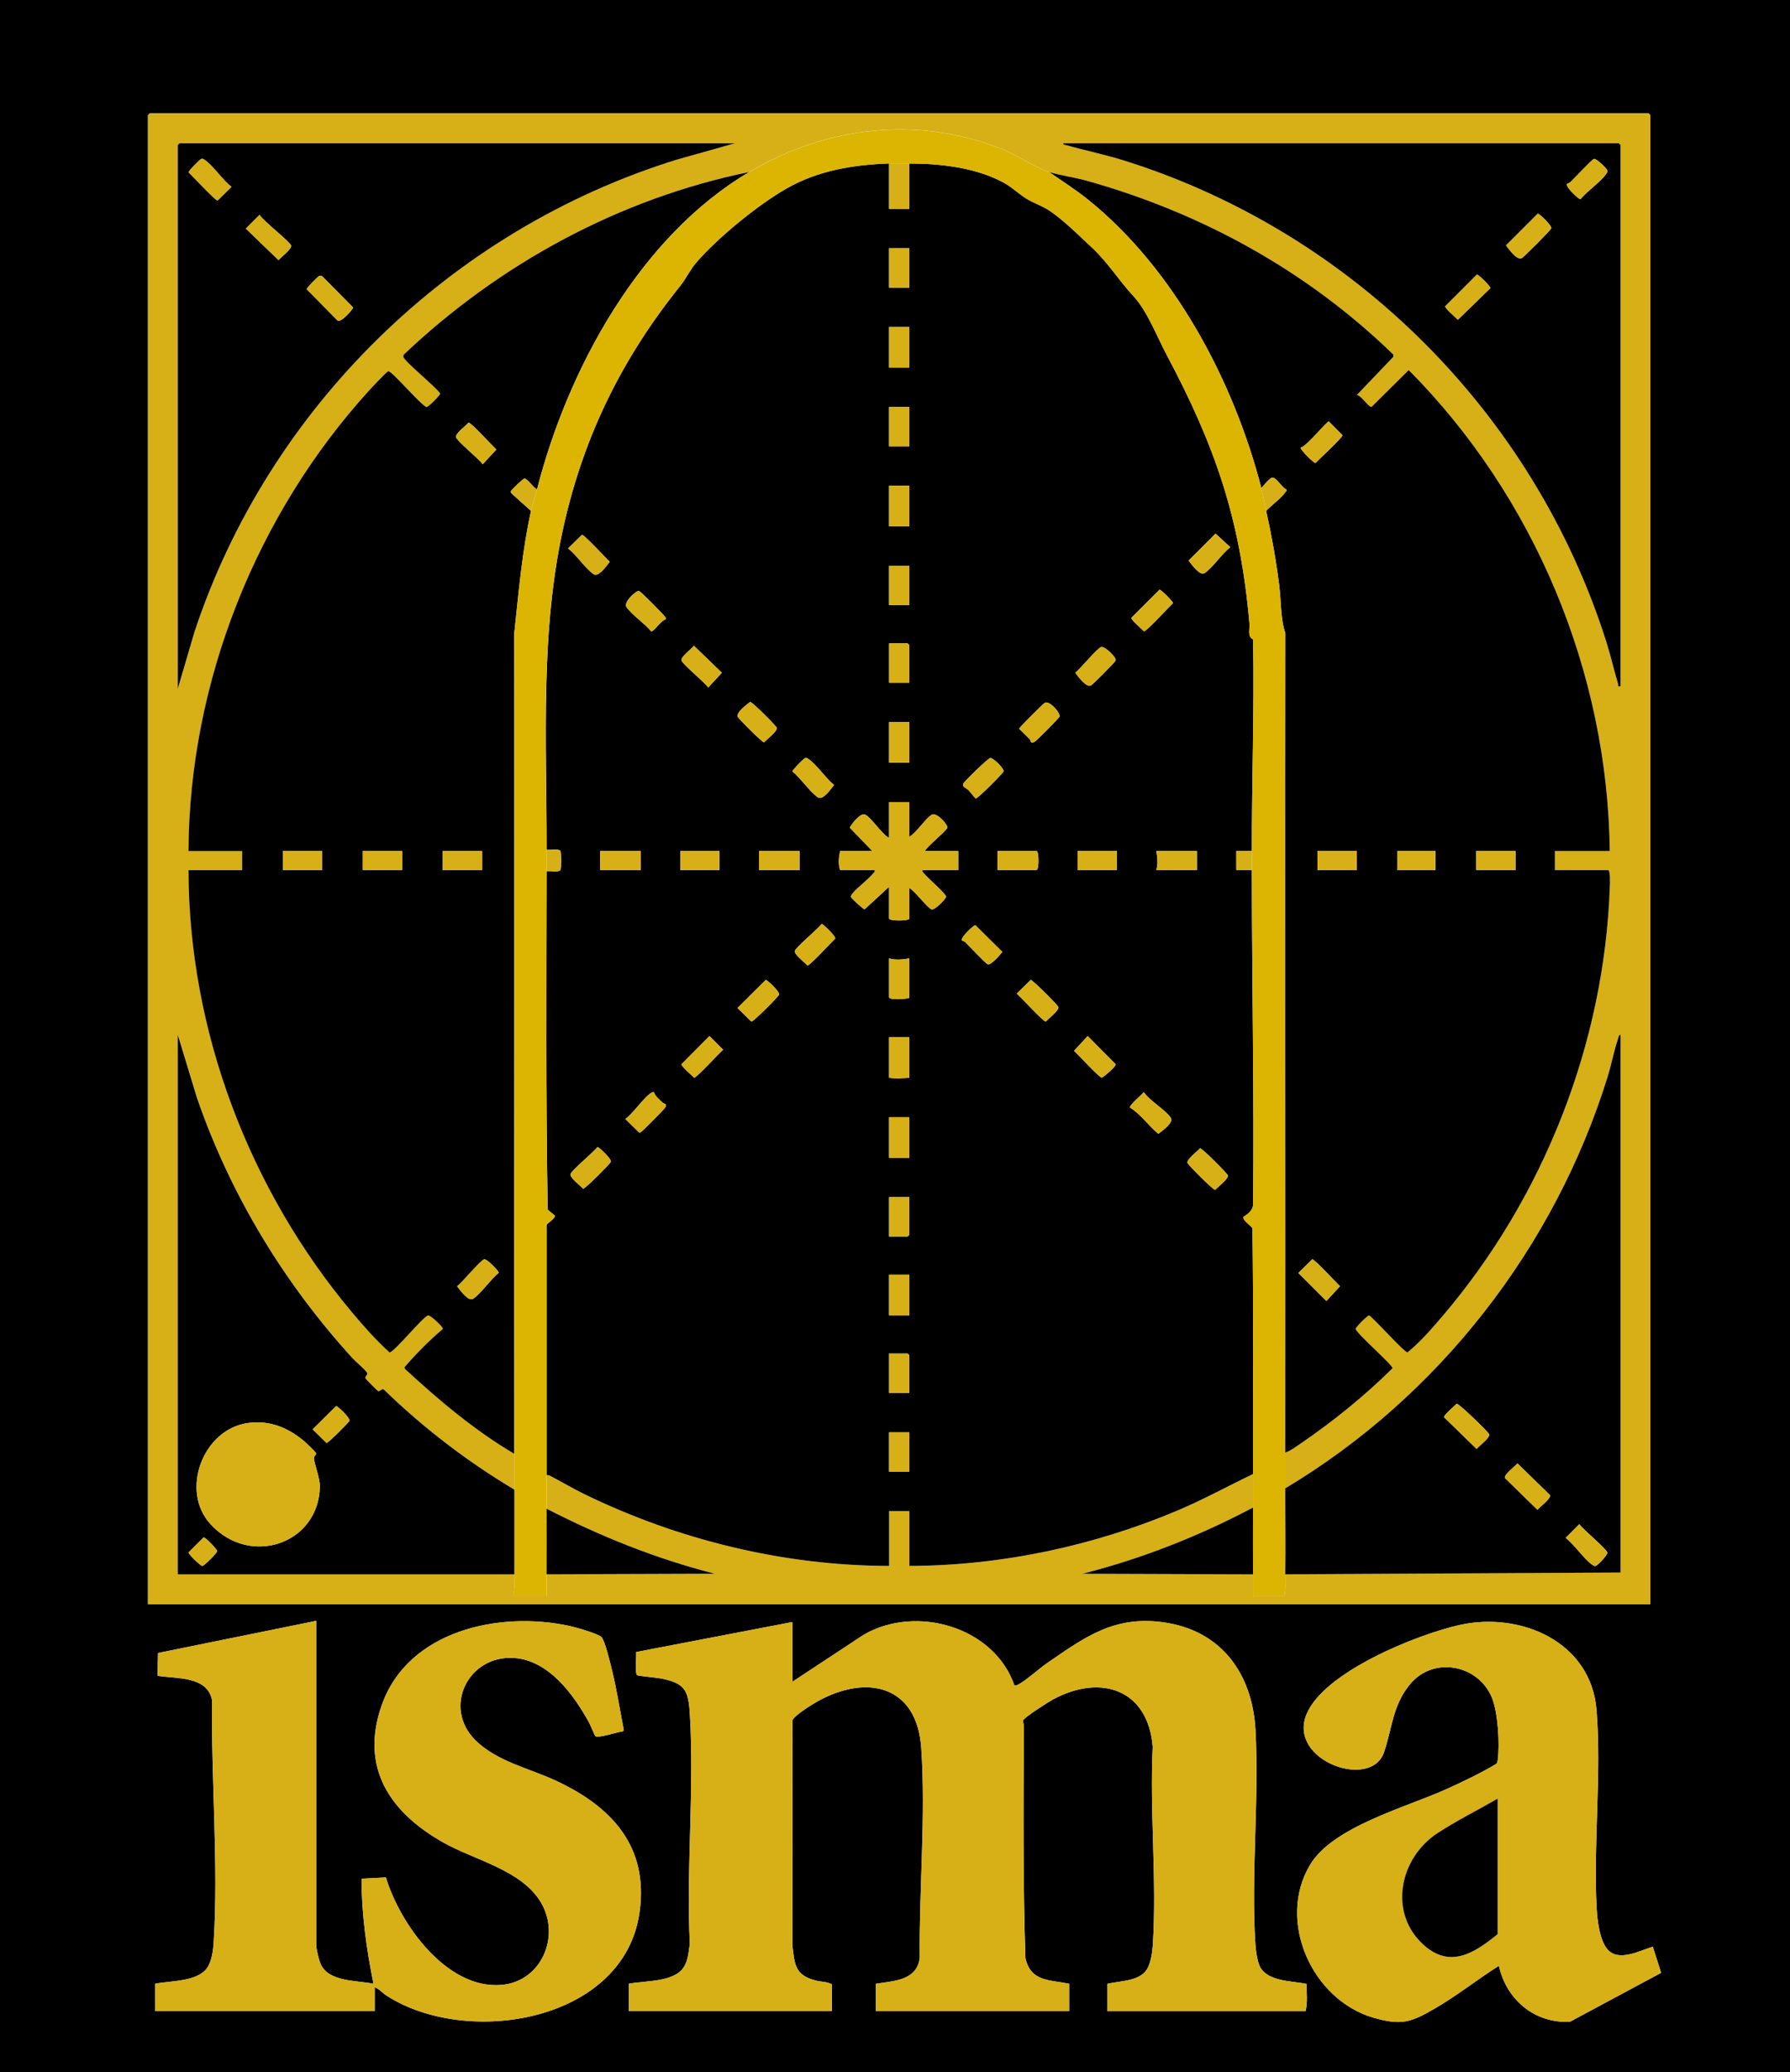
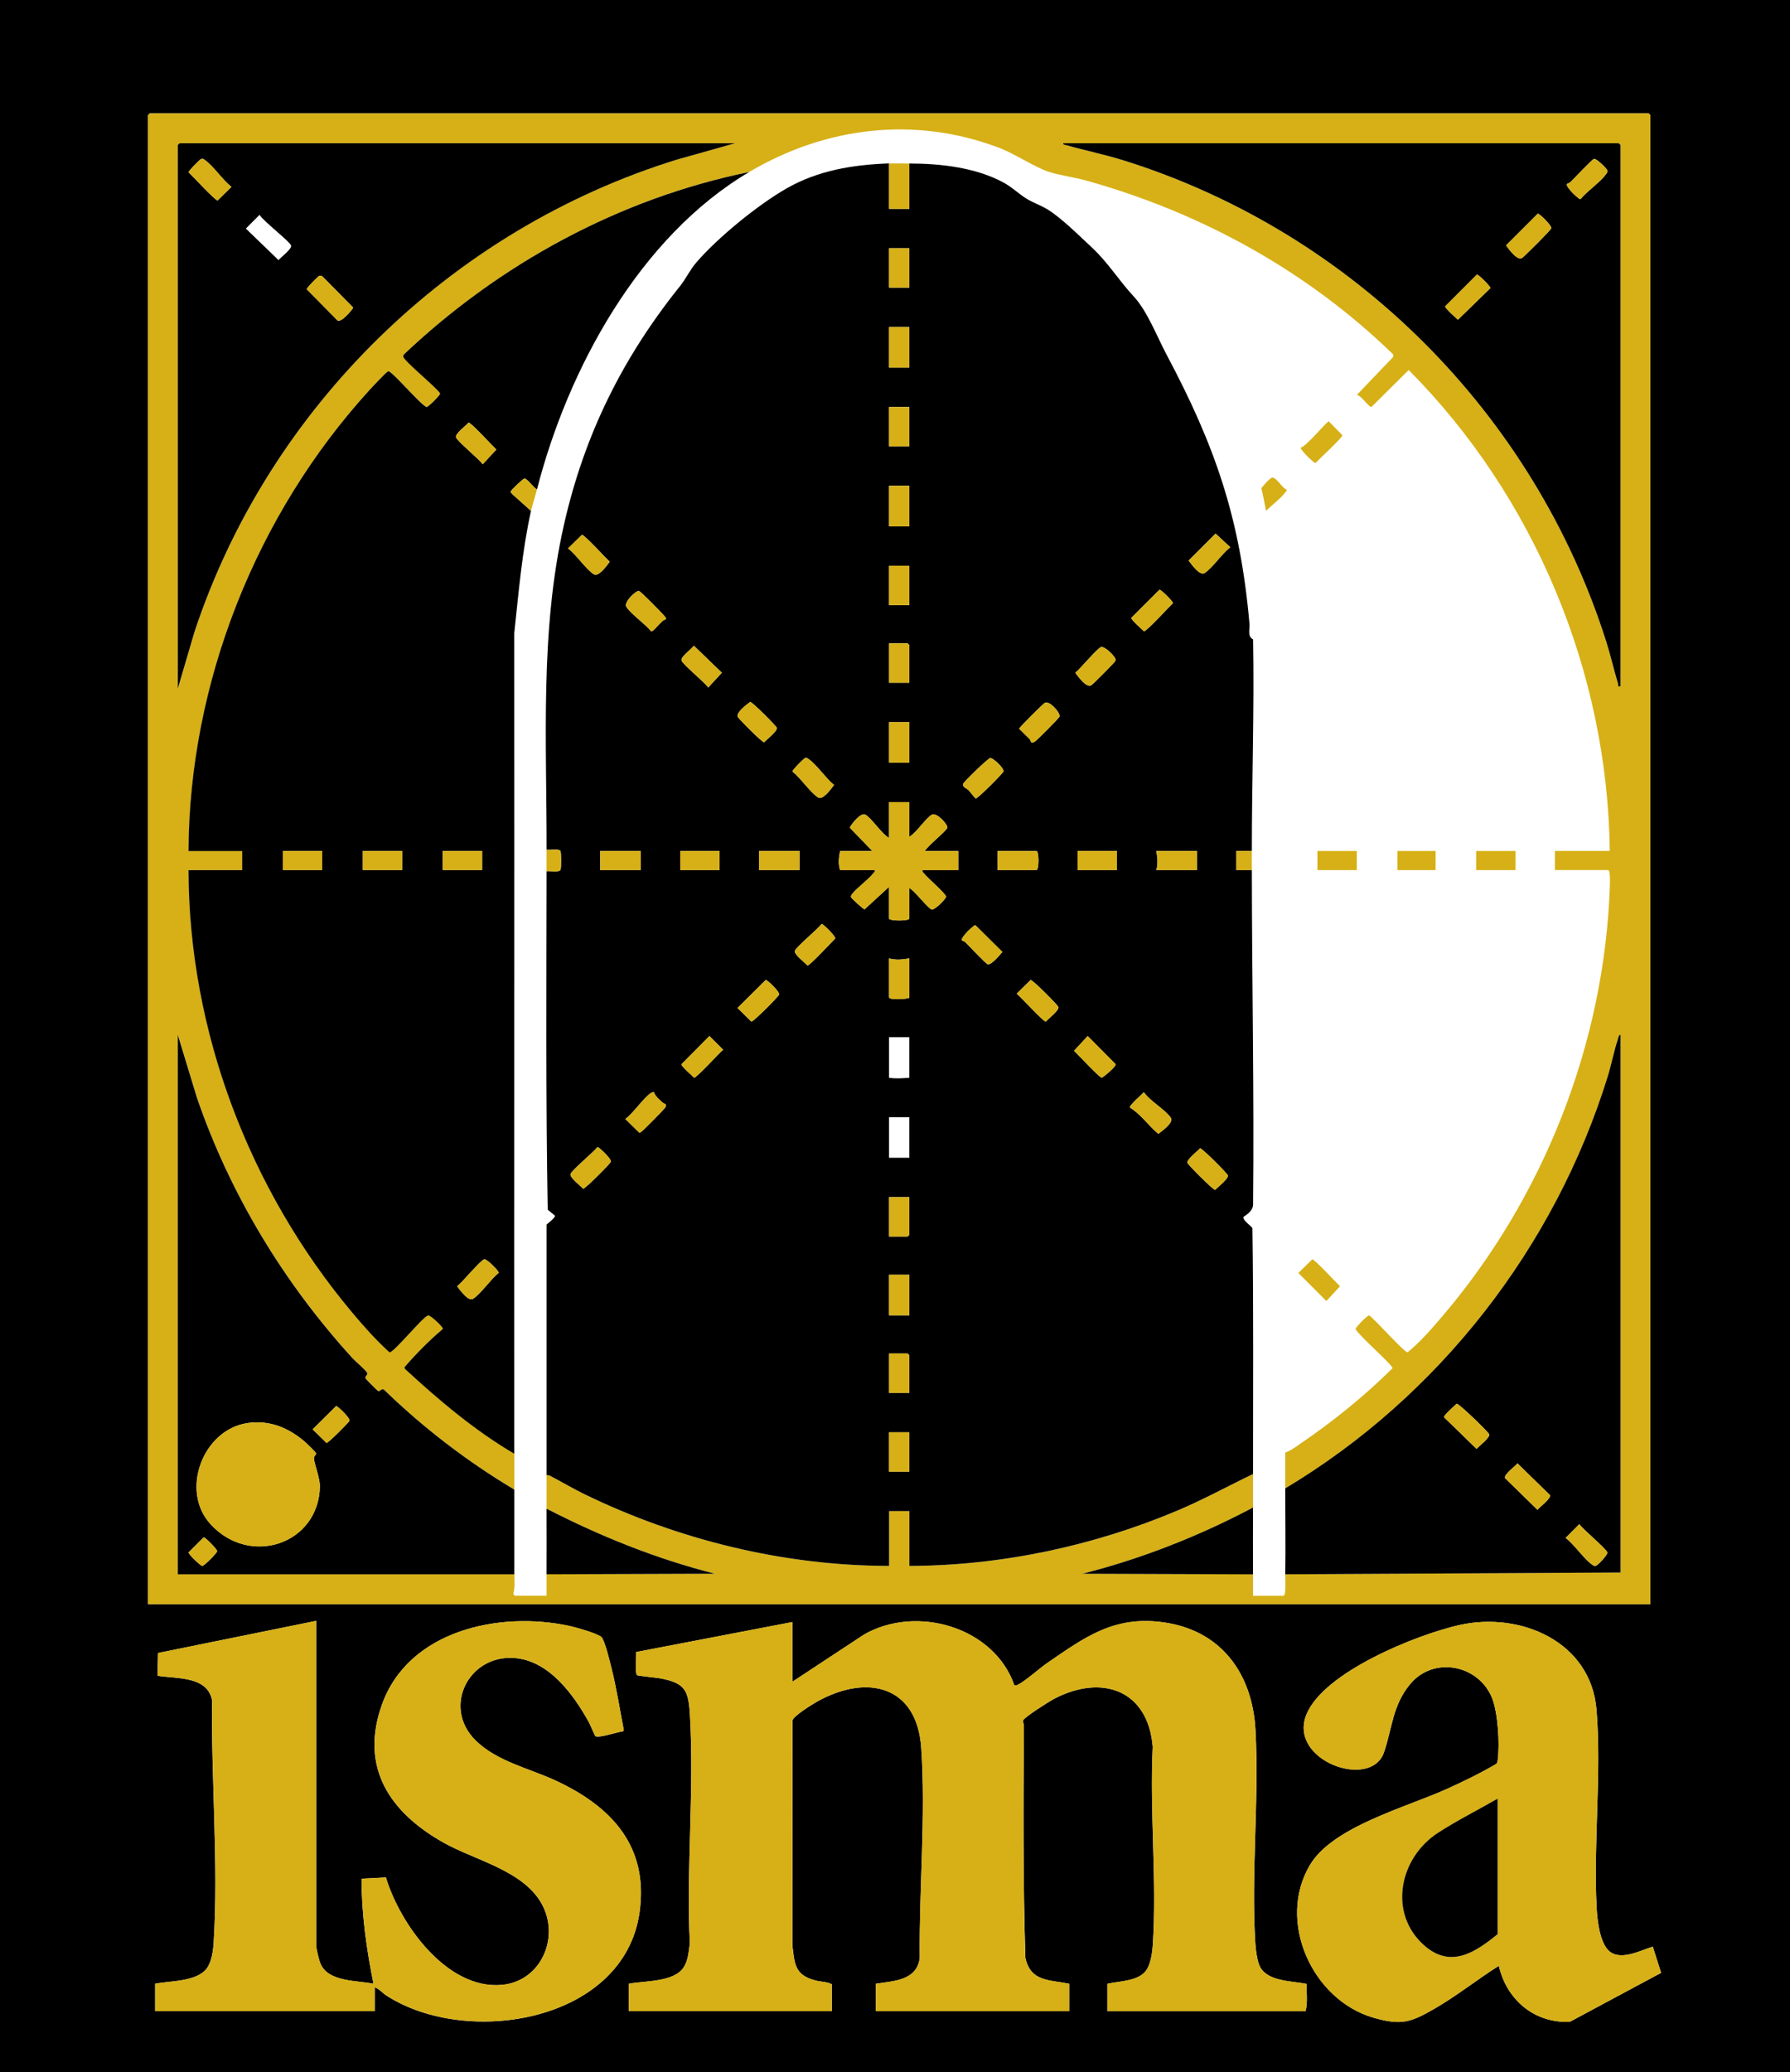
<svg xmlns="http://www.w3.org/2000/svg" width="388" height="449" viewBox="0 0 388 449" fill="none">
  <g clip-path="url(#clip0_184_351)">
    <path d="M388 0V449H0V0H388ZM357.734 347.612V24.96C357.734 24.96 357.374 24.576 357.349 24.576H32.467C32.467 24.576 32.082 24.935 32.082 24.96V347.612H357.742H357.734ZM68.547 351.233L34.257 358.201L34.14 363.136C38.264 363.814 44.998 363.136 45.977 368.498C45.742 385.554 47.382 403.981 46.311 420.953C46.203 422.693 45.885 425.052 44.864 426.482C42.731 429.468 36.9 429.218 33.629 429.862V435.809H81.221V430.64C82.166 430.941 82.885 431.852 83.73 432.404C101.214 443.747 135.237 438.159 138.616 414.445C140.657 400.108 132.568 391.484 120.455 385.855C114.708 383.187 107.714 381.723 103.063 377.122C95.852 369.979 101.49 358.653 111.353 359.272C118.941 359.749 124.32 367.177 127.657 373.224C127.934 373.726 128.929 376.127 129.063 376.219C129.749 376.696 133.957 375.282 135.036 375.165L135.211 374.922C134.35 370.481 133.664 365.98 132.568 361.581C132.25 360.309 131.096 355.433 130.351 354.738C129.523 353.969 124.746 352.622 123.433 352.338C108.241 349.05 88.499 353.283 82.76 369.46C77.941 383.053 84.558 392.773 96.136 399.289C102.912 403.103 113.143 405.236 117.276 412.296C121.526 419.548 117.41 429.343 108.76 430.121C96.856 431.183 86.692 416.946 83.647 406.834L78.368 407.11C78.368 414.763 79.447 422.392 80.953 429.87C77.398 429.125 71.299 429.527 69.526 425.654C69.132 424.809 68.538 422.325 68.538 421.463V351.242L68.547 351.233ZM171.752 364.425V351.493L137.905 357.992C137.964 358.845 137.596 362.668 138.114 363.019C138.332 363.17 142.506 363.555 143.351 363.73C148.345 364.751 149.207 366.156 149.525 371.267C150.537 387.536 148.73 404.834 149.525 421.204C149.24 423.036 149.19 424.918 148.078 426.482C145.886 429.552 139.695 429.218 136.324 429.862V435.809H180.302V429.987C179.348 429.418 177.942 429.477 176.738 429.159C172.271 427.98 172.229 425.621 171.752 421.472L171.769 372.839C171.953 371.852 176.135 369.276 177.19 368.691C187.948 362.71 198.764 365.219 199.693 378.787C200.697 393.425 199.208 409.519 199.366 424.24C198.789 429.192 193.753 429.259 189.863 429.87V435.817H231.766V429.87C227.424 428.983 223.384 429.477 222.263 424.24C221.744 407.678 221.819 390.991 221.945 374.379C221.945 373.852 221.811 373.375 221.736 372.873C221.861 372.195 227.433 368.691 228.395 368.18C238.776 362.693 248.865 366.156 249.869 378.536C249.191 392.597 250.781 407.519 249.886 421.48C249.785 423.069 249.442 425.328 248.639 426.7C247.05 429.376 242.733 429.251 240.048 429.878V435.826H282.988C283.482 433.918 283.189 431.869 283.222 429.903C280.152 429.251 275.007 429.452 273.2 426.348C272.539 425.211 272.205 422.576 272.113 421.221C271.151 406.148 272.958 390.037 272.138 374.897C271.469 362.618 264.668 353.224 252.052 351.535C241.453 350.113 235.221 354.73 227.04 360.343C225.266 361.564 222.305 364.249 220.648 365.077C220.381 365.211 220.18 365.253 219.879 365.211C215.47 352.513 198.605 347.695 187.278 354.211L171.76 364.433L171.752 364.425ZM358.252 421.84C355.433 422.701 350.874 425.194 348.465 422.45C346.716 420.451 346.223 416.035 346.089 413.45C345.353 399.498 347.185 384.324 346.064 370.539C344.859 355.709 329.542 349.184 316.35 352.137C307.131 354.203 286.995 362.275 283.197 371.493C279.081 381.489 297.159 387.946 299.987 379.74C301.777 374.546 301.819 369.577 305.642 364.96C310.711 358.837 320.424 360.694 323.385 367.862C324.715 371.075 325.108 377.95 324.648 381.371C324.598 381.731 324.598 382.041 324.255 382.275C320.775 384.324 317.111 386.089 313.43 387.745C304.73 391.668 288.927 395.842 283.983 404.082C276.664 416.277 284.435 433.4 297.736 437.231C303.768 438.971 305.851 438.226 311.004 435.24C315.814 432.463 320.198 428.941 324.891 425.98C326.564 433.325 332.57 438.444 340.275 438.118L360.059 427.503L358.261 421.84H358.252Z" fill="black" />
    <path d="M357.734 347.612H32.073V24.96C32.073 24.96 32.433 24.575 32.458 24.575H357.34C357.34 24.575 357.725 24.935 357.725 24.96V347.612H357.734ZM162.441 37.248C134.316 42.978 108.275 57.164 87.545 76.813L87.411 77.198C87.411 78.109 94.58 83.856 95.425 85.253C95.484 85.588 92.874 88.197 92.472 88.197C91.05 87.578 85.035 80.418 84.199 80.418C83.897 80.418 80.568 83.998 80.058 84.559C55.58 111.418 41.033 147.879 40.874 184.4H52.51V188.54H40.874C40.941 223.438 54.041 257.791 76.318 284.358C78.811 287.336 81.622 290.497 84.458 293.04C85.42 293.04 91.661 285.336 92.79 285.044C93.292 284.91 95.534 287.093 95.852 287.595C96.044 287.896 96.111 287.879 95.81 288.13C92.907 290.598 90.138 293.417 87.687 296.261L87.821 296.645C95.166 303.412 102.87 309.937 111.495 315.014C111.495 317.599 111.495 320.192 111.495 322.777C101.306 316.704 91.811 309.418 83.295 301.171C82.827 300.727 82.316 301.589 82.007 301.455C81.831 301.38 79.355 298.887 79.271 298.72C78.995 298.176 79.84 297.984 79.573 297.432C79.305 296.88 77.08 295.023 76.444 294.328C61.553 277.992 49.883 258.787 42.689 237.817L38.556 224.232V341.137H111.504C111.504 342.484 111.654 343.898 111.294 345.211C111.194 345.42 111.545 345.796 111.629 345.796H118.48C118.48 344.249 118.472 342.693 118.48 341.137L154.954 341.012C142.264 337.783 130.092 332.89 118.48 326.917C118.48 324.508 118.48 322.082 118.48 319.673C119.016 319.607 119.334 319.857 119.752 320.083C122.061 321.305 124.311 322.635 126.662 323.78C147.065 333.709 169.92 339.305 192.716 339.339V327.444H197.116V339.339C216.993 339.289 237.061 335.023 255.306 327.302C260.878 324.943 266.165 322.032 271.611 319.422C271.611 321.832 271.611 324.257 271.611 326.666C259.899 332.865 247.493 337.758 234.619 341.02L271.611 341.146C271.619 342.693 271.611 344.249 271.611 345.805H278.203C278.822 345.805 278.579 341.857 278.588 341.146L351.275 340.761V224.241C350.799 224.316 350.84 224.768 350.723 225.111C349.862 227.628 349.31 230.606 348.498 233.233C337.012 270.322 311.874 302.609 278.588 322.526C278.588 319.941 278.588 317.348 278.588 314.763C279.809 314.345 280.88 313.517 281.925 312.798C288.986 307.996 295.787 302.492 301.844 296.487C301.952 295.859 294.415 289.301 293.838 287.988C293.838 287.586 296.448 284.977 296.783 285.035C298.029 285.897 304.37 293.049 305.098 293.04C307.825 290.84 310.293 287.98 312.602 285.278C334.586 259.54 347.795 226.073 348.95 192.045C348.967 191.451 349.109 188.54 348.548 188.54H337.037V184.4H348.933C348.481 145.562 332.562 107.587 305.349 80.176L297.293 88.172C296.665 88.281 295.001 85.579 294.097 85.596L302.003 77.323V76.813C283.373 58.72 260.451 46.106 235.438 39.122C232.862 38.402 229.8 38.026 227.366 37.24C224.195 36.211 220.138 33.392 216.641 32.062C198.379 25.094 179.097 27.428 162.441 37.24V37.248ZM159.338 31.033H38.933C38.933 31.033 38.548 31.393 38.548 31.418V149.226L42.162 136.93C58.266 88.306 97.818 49.695 146.731 34.58L159.346 31.025L159.338 31.033ZM351.267 148.716V31.426C351.267 31.426 350.907 31.041 350.882 31.041H230.469C230.411 31.418 230.921 31.401 231.189 31.476C235.397 32.664 239.638 33.517 243.854 34.847C293.277 50.439 332.487 89.653 348.163 139.013C349.117 142.016 349.795 145.102 350.715 148.114C350.84 148.54 350.506 148.841 351.267 148.716Z" fill="#D6B016" />
    <path d="M171.752 364.424L187.27 354.203C198.597 347.687 215.461 352.496 219.87 365.202C220.163 365.244 220.372 365.202 220.64 365.069C222.296 364.24 225.257 361.555 227.031 360.334C235.212 354.721 241.445 350.104 252.044 351.526C264.659 353.216 271.468 362.609 272.129 374.889C272.949 390.029 271.142 406.131 272.104 421.212C272.188 422.567 272.522 425.202 273.192 426.34C274.999 429.443 280.143 429.251 283.214 429.895C283.18 431.861 283.473 433.902 282.979 435.817H240.039V429.87C242.725 429.242 247.041 429.368 248.631 426.691C249.442 425.319 249.777 423.061 249.877 421.472C250.781 407.511 249.183 392.588 249.86 378.527C248.856 366.148 238.768 362.685 228.386 368.172C227.424 368.682 221.853 372.187 221.727 372.864C221.802 373.375 221.945 373.851 221.936 374.37C221.811 390.974 221.727 407.67 222.254 424.232C223.375 429.468 227.407 428.975 231.757 429.861V435.809H189.855V429.861C193.745 429.251 198.781 429.184 199.358 424.232C199.199 409.51 200.688 393.416 199.684 378.778C198.747 365.219 187.939 362.701 177.181 368.682C176.127 369.268 171.944 371.844 171.76 372.831L171.743 421.463C172.22 425.612 172.262 427.971 176.729 429.15C177.934 429.468 179.339 429.418 180.293 429.979V435.8H136.315V429.853C139.687 429.209 145.877 429.544 148.069 426.474C149.182 424.91 149.232 423.028 149.516 421.196C148.73 404.818 150.528 387.519 149.516 371.258C149.198 366.148 148.337 364.742 143.342 363.722C142.498 363.546 138.323 363.161 138.106 363.011C137.587 362.66 137.955 358.845 137.897 357.984L171.743 351.484V364.416L171.752 364.424Z" fill="#D6B016" />
    <path d="M68.547 351.233V421.455C68.547 422.317 69.141 424.793 69.534 425.646C71.308 429.519 77.406 429.125 80.961 429.862C79.456 422.384 78.376 414.755 78.376 407.101L83.655 406.825C86.7 416.938 96.864 431.183 108.768 430.113C117.426 429.335 121.534 419.548 117.284 412.287C113.152 405.228 102.921 403.095 96.145 399.28C84.567 392.764 77.95 383.044 82.768 369.452C88.507 353.274 108.25 349.042 123.441 352.329C124.755 352.614 129.531 353.952 130.36 354.73C131.104 355.424 132.259 360.292 132.576 361.572C133.672 365.964 134.358 370.464 135.22 374.914L135.044 375.156C133.965 375.265 129.757 376.679 129.071 376.21C128.937 376.118 127.942 373.718 127.666 373.216C124.328 367.16 118.949 359.732 111.362 359.264C101.499 358.645 95.869 369.979 103.071 377.114C107.714 381.714 114.708 383.178 120.463 385.847C132.576 391.476 140.666 400.108 138.625 414.437C135.245 438.151 101.223 443.73 83.739 432.396C82.902 431.852 82.174 430.941 81.229 430.631V435.8H33.638V429.853C36.909 429.209 42.739 429.46 44.873 426.474C45.893 425.035 46.211 422.685 46.32 420.945C47.399 403.973 45.751 385.545 45.985 368.49C44.998 363.128 38.272 363.806 34.148 363.128L34.265 358.193L68.555 351.225L68.547 351.233Z" fill="#D6B016" />
    <path d="M358.253 421.84L360.051 427.503L340.267 438.118C332.562 438.444 326.556 433.325 324.883 425.98C320.198 428.941 315.806 432.463 310.996 435.24C305.843 438.218 303.76 438.962 297.728 437.231C284.419 433.4 276.656 416.277 283.975 404.082C288.919 395.842 304.722 391.668 313.422 387.745C317.103 386.089 320.767 384.324 324.247 382.275C324.59 382.049 324.59 381.74 324.64 381.371C325.1 377.95 324.707 371.075 323.377 367.862C320.415 360.686 310.703 358.829 305.634 364.96C301.811 369.577 301.769 374.538 299.979 379.74C297.151 387.946 279.073 381.48 283.189 371.493C286.987 362.283 307.123 354.203 316.341 352.137C329.542 349.184 344.851 355.7 346.056 370.539C347.177 384.324 345.336 399.498 346.081 413.45C346.215 416.035 346.708 420.46 348.457 422.45C350.866 425.194 355.425 422.71 358.244 421.84H358.253ZM324.623 389.77C320.415 392.195 315.781 394.529 311.707 397.164C303.283 402.609 300.849 414.629 308.721 421.581C314.426 426.616 319.704 423.136 324.623 419.13V389.778V389.77Z" fill="#D6B016" />
    <path d="M192.707 35.433V45.261H197.108V35.433C203.833 35.433 211.454 36.294 217.461 39.523C219.36 40.544 220.748 41.957 222.48 43.036C223.869 43.906 225.534 44.467 226.939 45.303C229.934 47.093 234.016 51.158 236.693 53.651C240.173 56.888 242.507 60.753 245.753 64.249C248.698 67.428 250.814 72.99 252.847 76.813C263.429 96.696 268.825 112.346 270.833 135.132C270.941 136.386 270.322 137.909 271.619 138.544C271.895 153.81 271.343 169.201 271.351 184.4H267.988V188.54H271.351C271.368 212.564 271.862 236.754 271.619 260.845C271.686 262.2 270.523 263.061 269.519 263.697C269.394 264.525 271.025 265.462 271.477 266.139C271.736 283.856 271.594 301.664 271.611 319.414C266.165 322.024 260.878 324.935 255.306 327.294C237.061 335.006 216.992 339.28 197.116 339.33V327.436H192.716V339.33C169.92 339.297 147.074 333.709 126.662 323.772C124.311 322.626 122.061 321.296 119.752 320.075C119.325 319.849 119.016 319.598 118.48 319.665C118.497 301.648 118.464 283.622 118.48 265.612V265.353C118.832 265.01 120.404 263.881 120.287 263.421L118.723 262.133C118.296 237.775 118.447 213.216 118.48 188.791C119.158 188.691 121.124 189.05 121.475 188.549C121.684 188.256 121.676 184.659 121.475 184.375C121.124 183.873 119.175 184.232 118.48 184.132C118.514 160.602 117.016 136.813 122.228 113.777C126.67 94.136 134.969 77.482 147.458 61.924C148.671 60.41 149.55 58.477 150.938 56.871C155.598 51.468 164.214 44.442 170.397 40.887C177.306 36.913 184.844 35.7 192.724 35.408L192.707 35.433ZM197.108 53.793H192.707V62.325H197.108V53.793ZM197.108 70.866H192.707V79.657H197.108V70.866ZM197.108 88.197H192.707V96.729H197.108V88.197ZM197.108 105.27H192.707V114.061H197.108V105.27ZM263.488 115.633L257.649 121.472C258.301 122.325 260.075 124.876 261.137 124.165C262.902 122.978 264.86 119.958 266.683 118.586L263.488 115.633ZM126.135 115.893L123.132 118.846C124.947 120.209 126.913 123.237 128.678 124.425C129.732 125.136 131.514 122.585 132.166 121.731C131.38 121.012 126.612 115.809 126.143 115.893H126.135ZM197.108 122.593H192.707V131.125H197.108V122.593ZM251.333 127.787L245.234 133.885C245.159 134.329 247.518 136.328 247.97 136.805C248.438 136.888 253.449 131.451 254.252 130.707C254.311 130.364 251.651 127.729 251.333 127.787ZM144.338 134.228C144.438 133.852 144.238 133.802 144.087 133.584C143.736 133.065 138.875 128.122 138.482 128.055C137.871 127.946 135.094 130.506 135.788 131.535C136.909 133.199 139.804 135.132 141.142 136.805C141.77 136.913 143.435 134.211 144.338 134.228ZM197.108 147.946V139.799C197.108 139.799 196.748 139.414 196.723 139.414H192.716V147.946H197.116H197.108ZM150.411 139.933C149.918 140.636 147.517 142.317 147.726 143.111C147.952 143.965 152.762 147.838 153.515 148.975L156.468 145.78L150.411 139.933ZM238.676 140.217C237.873 140.426 234.108 145.01 233.079 145.78C233.732 146.633 235.505 149.184 236.568 148.473C237.044 148.147 241.737 143.471 241.829 143.103C242.005 142.434 239.496 140 238.676 140.217ZM162.608 152.104C161.889 152.656 159.639 154.303 159.881 155.265C159.981 155.659 165.243 160.928 165.637 160.861C166.18 160.226 168.556 158.461 168.364 157.7C168.263 157.306 163.001 152.037 162.608 152.112V152.104ZM223.517 160.836C223.827 161.02 224.136 160.803 224.404 160.627C224.881 160.309 229.566 155.625 229.658 155.257C229.875 154.421 227.391 151.685 226.454 152.313C225.985 152.631 221.041 157.532 220.907 157.9L223.116 160.083C223.333 160.209 223.442 160.778 223.526 160.828L223.517 160.836ZM197.108 156.478H192.707V165.27H197.108V156.478ZM174.521 164.266C174.22 164.349 171.718 166.901 171.768 167.177C173.534 168.582 175.55 171.61 177.298 172.789C178.352 173.5 180.134 170.949 180.786 170.096C179.021 168.691 177.005 165.663 175.257 164.483C174.998 164.308 174.88 164.174 174.521 164.266ZM214.625 164.274C214.14 164.341 208.878 169.452 208.777 169.853C208.577 170.59 209.463 170.757 209.924 171.217C210.492 171.802 210.902 172.472 211.496 173.024C211.906 173.107 217.411 167.57 217.519 167.16C217.687 166.541 215.286 164.174 214.633 164.274H214.625ZM197.108 173.81H192.707V181.572C191.202 180.803 188.759 177.081 187.529 176.52C186.534 176.068 184.668 178.452 184.191 179.339L189.085 184.416H182.1C181.815 185.797 181.648 187.177 182.1 188.557H189.604C189.712 189.009 189.42 189.075 189.219 189.335C188.249 190.606 185.095 192.923 184.543 193.994C184.417 194.245 184.417 194.262 184.543 194.504C184.71 194.83 187.161 197.047 187.404 197.047L192.707 192.179V199.029C192.707 199.615 197.108 199.615 197.108 199.029V192.438C198.254 192.982 201.115 196.846 201.943 197.064C202.587 197.231 204.779 195.081 205.088 194.329C205.164 193.802 200.981 190.18 200.337 189.335C200.136 189.075 199.835 189.009 199.952 188.557H207.715V184.416H200.471C200.972 183.354 205.214 180.025 205.348 179.339C205.473 178.703 203.106 176.035 202.026 176.528C200.813 177.097 198.572 180.56 197.108 181.313V173.81ZM138.9 184.408H130.108V188.549H138.9V184.408ZM155.974 184.408H147.442V188.549H155.974V184.408ZM173.308 184.408H164.516V188.549H173.308V184.408ZM216.248 188.549H224.655C225.241 188.549 225.241 184.408 224.655 184.408H216.248V188.549ZM242.114 184.408H233.581V188.549H242.114V184.408ZM259.439 184.408H250.647C250.881 185.855 251.048 187.093 250.647 188.549H259.439V184.408ZM178.126 200.209C177.332 201.271 172.513 205.244 172.296 206.064C172.095 206.825 174.479 208.59 175.023 209.226C175.474 209.31 180.301 204.107 181.037 203.371C181.155 202.835 178.344 200.175 178.126 200.209ZM208.518 203.781C208.543 203.822 209.053 203.981 209.263 204.19C209.957 204.868 213.696 208.858 214.098 208.967C214.859 209.167 216.75 206.917 217.268 206.282L211.421 200.485C211.111 200.435 208.142 203.153 208.518 203.797V203.781ZM197.108 207.687C195.585 207.938 194.238 208.097 192.707 207.687V216.093C192.707 216.754 196.505 216.52 197.108 216.219V207.687ZM165.971 212.363L159.864 218.419L162.868 221.372C163.286 221.447 168.774 215.926 168.882 215.516C169.041 214.914 166.306 212.296 165.971 212.354V212.363ZM223.392 212.363L220.389 215.316C221.25 216.001 226.194 221.464 226.688 221.372C227.232 220.736 229.608 218.971 229.415 218.21C229.306 217.8 223.81 212.287 223.4 212.354L223.392 212.363ZM153.774 224.508L147.718 230.615C147.642 231.058 150.001 233.057 150.453 233.534C150.947 233.617 155.882 228.172 156.752 227.478L153.783 224.508H153.774ZM235.773 224.508L232.82 227.704C233.615 228.431 238.349 233.601 238.835 233.525C239.412 233.241 241.922 231.1 241.838 230.623L235.781 224.517L235.773 224.508ZM197.108 224.759H192.707V233.551C194.247 233.776 195.568 233.651 197.108 233.551V224.759ZM141.745 236.662C141.494 236.604 141.41 236.679 141.226 236.779C139.662 237.649 137.227 241.321 135.546 242.476L138.549 245.428C138.783 245.495 138.884 245.311 139.043 245.203C139.52 244.885 144.179 240.192 144.296 239.841C144.556 239.096 143.962 239.264 143.552 238.87C142.899 238.243 141.987 237.507 141.736 236.662H141.745ZM244.958 240.016C247.267 241.43 248.957 243.94 251.073 245.696C251.927 245.044 254.478 243.27 253.767 242.208C252.588 240.451 249.25 238.594 247.928 236.662C247.543 237.198 244.64 239.573 244.958 240.016ZM197.108 242.091H192.707V250.882H197.108V242.091ZM129.498 248.574C128.703 249.636 123.884 253.609 123.667 254.429C123.466 255.19 125.85 256.955 126.394 257.591C126.812 257.666 132.3 252.145 132.409 251.735C132.568 251.133 129.832 248.515 129.498 248.574ZM260.125 248.833C259.581 249.469 257.205 251.234 257.398 251.995C257.506 252.405 263.003 257.917 263.412 257.85C263.956 257.214 266.332 255.449 266.14 254.688C266.031 254.278 260.535 248.766 260.125 248.833ZM197.108 259.414H192.707V267.946H196.714C196.714 267.946 197.099 267.586 197.099 267.561V259.414H197.108ZM197.108 276.227H192.707V285.018H197.108V276.227ZM197.108 301.832V293.684C197.108 293.684 196.748 293.3 196.723 293.3H192.716V301.832H197.116H197.108ZM197.108 310.372H192.707V318.904H197.108V310.372Z" fill="black" />
    <path d="M162.442 37.248C138.658 51.259 123.09 79.958 116.398 106.048C115.653 105.755 114.348 103.714 113.679 103.714C113.353 103.714 110.768 106.232 110.726 106.474C110.676 106.775 110.918 106.909 111.077 107.102L115.101 110.707C113.169 119.389 112.424 128.373 111.471 137.206C111.512 196.487 111.445 255.759 111.479 315.031C102.854 309.954 95.15 303.429 87.805 296.662L87.671 296.278C90.122 293.434 92.891 290.615 95.794 288.147C96.095 287.888 96.028 287.904 95.835 287.612C95.518 287.11 93.276 284.927 92.774 285.06C91.653 285.353 85.404 293.065 84.442 293.057C81.597 290.514 78.795 287.352 76.302 284.375C54.025 257.8 40.933 223.454 40.857 188.557H52.494V184.416H40.857C41.016 147.896 55.564 111.435 80.041 84.576C80.552 84.015 83.881 80.435 84.182 80.435C85.019 80.435 91.034 87.595 92.456 88.214C92.857 88.214 95.467 85.604 95.409 85.27C94.564 83.873 87.386 78.126 87.395 77.215L87.528 76.83C108.258 57.181 134.3 42.995 162.425 37.265L162.442 37.248ZM101.566 91.577C101.022 92.212 98.646 93.977 98.839 94.739C99.064 95.592 103.875 99.465 104.628 100.602L107.581 97.407C106.803 96.696 102.026 91.485 101.557 91.568L101.566 91.577ZM69.844 184.408H61.311V188.549H69.844V184.408ZM87.169 184.408H78.636V188.549H87.169V184.408ZM104.502 184.408H95.969V188.549H104.502V184.408ZM104.945 272.898C104.134 273.116 100.16 277.934 99.09 278.728C99.742 279.582 101.516 282.133 102.578 281.422C104.326 280.242 106.351 277.214 108.108 275.809C108.166 275.475 105.548 272.739 104.945 272.898Z" fill="black" />
-     <path d="M227.366 37.248C229.801 38.034 232.862 38.411 235.439 39.13C260.46 46.114 283.373 58.728 302.003 76.821V77.332L294.098 85.604C295.001 85.587 296.666 88.289 297.293 88.18L305.349 80.184C332.571 107.595 348.482 145.571 348.934 184.408H337.038V188.548H348.549C349.109 188.548 348.967 191.451 348.95 192.053C347.796 226.081 334.587 259.548 312.602 285.286C310.293 287.988 307.817 290.849 305.098 293.049C304.371 293.049 298.03 285.905 296.783 285.044C296.448 284.985 293.838 287.595 293.838 287.996C294.416 289.31 301.961 295.867 301.844 296.495C295.779 302.492 288.978 307.996 281.926 312.806C280.88 313.517 279.809 314.353 278.588 314.772C278.638 255.583 278.538 196.386 278.605 137.198C277.551 134.17 277.701 130.079 277.258 126.641C276.572 121.288 275.618 115.96 274.447 110.698C275.618 109.477 277.643 108.013 278.588 106.692C278.739 106.482 278.956 106.407 278.822 106.056C277.885 105.713 276.806 103.58 275.819 103.488C275.342 103.446 273.786 105.286 273.41 105.78C267.454 82.66 254.546 58.268 235.765 43.195C233.088 41.045 230.169 39.214 227.366 37.239V37.248ZM281.951 96.997C281.708 97.34 284.804 100.393 285.147 100.334C285.866 99.548 291.069 94.78 290.986 94.312L288.033 91.309C287.614 91.309 283.105 96.813 281.959 96.997H281.951ZM294.106 184.408H285.573V188.548H294.106V184.408ZM311.18 184.408H302.907V188.548H311.18V184.408ZM328.505 184.408H319.972V188.548H328.505V184.408ZM284.436 272.89L281.432 275.842L287.506 281.915L290.459 278.72C289.672 278 284.904 272.798 284.436 272.881V272.89Z" fill="black" />
-     <path d="M227.366 37.248C230.168 39.222 233.088 41.054 235.765 43.204C254.545 58.277 267.453 82.668 273.41 105.788C273.82 107.369 274.087 109.092 274.447 110.698C275.618 115.951 276.572 121.288 277.258 126.641C277.701 130.079 277.542 134.161 278.605 137.198C278.529 196.386 278.63 255.583 278.588 314.772C278.588 317.356 278.588 319.95 278.588 322.534C278.579 328.732 278.688 334.956 278.588 341.154C278.579 341.865 278.814 345.813 278.203 345.813H271.611C271.611 344.266 271.619 342.71 271.611 341.154C271.578 336.328 271.611 331.493 271.611 326.666C271.611 324.257 271.611 321.832 271.611 319.423C271.594 301.673 271.737 283.864 271.477 266.148C271.025 265.47 269.394 264.533 269.52 263.705C270.524 263.061 271.686 262.208 271.619 260.853C271.862 236.763 271.368 212.572 271.352 188.549C271.352 187.235 271.352 185.713 271.352 184.408C271.335 169.201 271.895 153.818 271.619 138.553C270.323 137.917 270.942 136.395 270.833 135.14C268.825 112.355 263.43 96.704 252.847 76.821C250.814 72.999 248.69 67.436 245.753 64.258C242.516 60.761 240.174 56.897 236.693 53.66C234.017 51.167 229.934 47.093 226.939 45.312C225.534 44.475 223.869 43.906 222.481 43.045C220.749 41.966 219.36 40.552 217.461 39.532C211.455 36.303 203.842 35.441 197.108 35.441C195.652 35.441 194.163 35.391 192.708 35.441C184.827 35.734 177.29 36.955 170.38 40.92C164.206 44.467 155.59 51.501 150.922 56.905C149.533 58.511 148.655 60.443 147.442 61.957C134.961 77.507 126.662 94.161 122.212 113.81C117 136.846 118.497 160.636 118.464 184.165C118.464 185.621 118.464 187.352 118.464 188.825C118.43 213.25 118.28 237.808 118.707 262.166L120.271 263.454C120.388 263.914 118.815 265.044 118.464 265.387C118.338 265.504 118.113 265.462 118.464 265.646C118.447 283.663 118.481 301.689 118.464 319.699C118.464 322.108 118.464 324.533 118.464 326.942C118.464 331.677 118.497 336.428 118.464 341.171C118.456 342.718 118.464 344.274 118.464 345.83H111.613C111.521 345.83 111.178 345.453 111.278 345.244C111.638 343.931 111.487 342.517 111.487 341.171C111.487 335.056 111.487 328.925 111.487 322.81C111.487 320.226 111.487 317.633 111.487 315.048C111.454 255.776 111.521 196.503 111.479 137.223C112.432 128.39 113.177 119.406 115.109 110.723C115.394 109.427 116.03 107.528 116.406 106.064C123.09 79.975 138.667 51.284 162.45 37.265C179.105 27.453 198.388 25.119 216.65 32.087C220.155 33.425 224.204 36.236 227.374 37.265L227.366 37.248Z" fill="#DBB501" />
    <path d="M351.267 148.716C350.506 148.841 350.849 148.54 350.715 148.114C349.803 145.102 349.117 142.016 348.164 139.013C332.487 89.644 293.278 50.439 243.854 34.847C239.638 33.517 235.397 32.664 231.189 31.476C230.921 31.401 230.411 31.418 230.469 31.041H350.882C350.882 31.041 351.267 31.401 351.267 31.426V148.724V148.716ZM339.664 39.866C339.288 40.51 342.258 43.229 342.567 43.178C343.973 41.422 347.001 39.398 348.18 37.649C348.356 37.39 348.49 37.273 348.398 36.913C348.297 36.529 346.022 34.295 345.503 34.429C345.102 34.538 341.137 38.762 340.409 39.456C340.2 39.657 339.689 39.816 339.664 39.866ZM333.323 46.315L326.455 53.183C327.108 54.036 328.881 56.587 329.944 55.876C330.504 55.5 336.126 49.904 336.243 49.469C336.402 48.866 333.666 46.248 333.332 46.307L333.323 46.315ZM320.139 59.506L313.271 66.374C313.196 66.817 315.555 68.816 316.007 69.293L323.067 62.426C323.126 62.083 320.465 59.448 320.148 59.506H320.139Z" fill="black" />
    <path d="M159.338 31.033L146.723 34.588C97.81 49.711 58.249 88.323 42.154 136.938L38.54 149.234V31.426C38.54 31.426 38.9 31.041 38.925 31.041H159.338V31.033ZM43.635 34.429C43.334 34.513 40.832 37.064 40.882 37.34C41.685 38.084 46.696 43.521 47.165 43.438L50.168 40.485C48.269 39.055 46.211 35.893 44.362 34.647C44.103 34.471 43.986 34.337 43.626 34.429H43.635ZM56.258 46.558L53.288 49.527L60.366 56.361C60.909 55.725 63.285 53.961 63.093 53.199C62.867 52.355 57.036 47.896 56.267 46.558H56.258ZM69.241 59.774C68.94 59.858 66.439 62.409 66.489 62.685L73.056 69.335C73.725 70.33 76.586 66.876 76.544 66.641L69.978 59.992C69.768 59.774 69.543 59.699 69.241 59.774Z" fill="black" />
    <path d="M278.587 341.146C278.688 334.947 278.579 328.724 278.587 322.526C311.874 302.61 337.012 270.322 348.498 233.233C349.309 230.606 349.861 227.628 350.723 225.111C350.84 224.768 350.798 224.316 351.275 224.241V340.761L278.587 341.146ZM315.739 304.182C315.287 304.667 312.928 306.658 313.003 307.101L320.064 313.969C320.607 313.333 322.983 311.568 322.791 310.807C322.665 310.339 316.215 304.098 315.739 304.182ZM328.931 317.114C328.387 317.75 326.011 319.515 326.204 320.276L333.256 327.16C333.8 326.524 336.175 324.759 335.983 323.998L328.931 317.114ZM342.341 330.288L339.371 333.258C341.27 334.688 343.328 337.85 345.177 339.096C345.436 339.272 345.553 339.406 345.913 339.314C346.298 339.213 348.531 336.938 348.397 336.42C348.172 335.55 343.127 331.468 342.349 330.297L342.341 330.288Z" fill="black" />
    <path d="M111.487 322.785C111.487 328.9 111.487 335.031 111.487 341.146H38.54V224.241L42.673 237.825C49.875 258.795 61.537 278.001 76.427 294.337C77.063 295.031 79.28 296.888 79.556 297.44C79.832 297.992 78.987 298.176 79.255 298.728C79.339 298.904 81.815 301.388 81.99 301.464C82.3 301.597 82.81 300.727 83.279 301.179C91.795 309.427 101.29 316.712 111.479 322.785H111.487ZM72.847 304.701L67.769 309.728L70.772 312.681C71.115 312.739 75.666 308.197 75.75 307.863C75.909 307.26 73.173 304.642 72.839 304.701H72.847ZM53.74 308.364C44.044 309.678 38.942 322.994 45.642 330.288C54.242 339.657 69.108 334.529 69.333 322.116C69.367 320.292 67.987 316.788 68.045 315.918C68.07 315.525 68.572 315.232 68.522 314.922C68.497 314.747 66.431 312.722 66.088 312.43C62.532 309.41 58.55 307.704 53.74 308.356V308.364ZM44.137 333.149L40.882 336.403C40.816 336.771 43.283 339.163 43.835 339.347C44.237 339.347 47.081 336.512 47.081 336.102C46.889 335.55 44.496 333.082 44.137 333.149Z" fill="black" />
    <path d="M271.603 326.666C271.603 331.493 271.569 336.327 271.603 341.154L234.61 341.028C247.485 337.766 259.891 332.873 271.603 326.675V326.666Z" fill="black" />
    <path d="M118.472 326.926C130.083 332.898 142.255 337.8 154.945 341.02L118.472 341.146C118.505 336.411 118.472 331.66 118.472 326.917V326.926Z" fill="black" />
    <path d="M324.623 389.77V419.121C319.704 423.128 314.434 426.608 308.72 421.572C300.848 414.629 303.282 402.609 311.706 397.156C315.772 394.521 320.407 392.195 324.623 389.761V389.77Z" fill="black" />
    <path d="M197.108 173.81V181.313C198.58 180.56 200.813 177.089 202.026 176.529C203.097 176.027 205.465 178.695 205.348 179.339C205.214 180.025 200.981 183.354 200.47 184.416H207.715V188.557H199.952C199.843 189.009 200.136 189.076 200.337 189.335C200.981 190.18 205.172 193.802 205.088 194.329C204.779 195.081 202.587 197.231 201.943 197.064C201.106 196.846 198.245 192.974 197.108 192.438V199.03C197.108 199.615 192.707 199.615 192.707 199.03V192.179L187.404 197.047C187.161 197.047 184.71 194.831 184.543 194.504C184.417 194.253 184.417 194.237 184.543 193.994C185.095 192.932 188.24 190.606 189.219 189.335C189.42 189.076 189.721 189.009 189.604 188.557H182.1C181.648 187.185 181.815 185.797 182.1 184.416H189.085L184.191 179.339C184.668 178.452 186.534 176.069 187.529 176.52C188.759 177.081 191.202 180.803 192.707 181.573V173.81H197.108Z" fill="#D6B016" />
    <path d="M197.108 35.433V45.261H192.708V35.433C194.164 35.383 195.644 35.433 197.108 35.433Z" fill="#D6B016" />
-     <path d="M197.108 224.759V233.551C195.569 233.651 194.247 233.776 192.708 233.551V224.759H197.108Z" fill="#D6B016" />
    <path d="M197.108 70.866H192.708V79.657H197.108V70.866Z" fill="#D6B016" />
    <path d="M197.108 105.27H192.708V114.061H197.108V105.27Z" fill="#D6B016" />
    <path d="M197.108 276.227H192.708V285.019H197.108V276.227Z" fill="#D6B016" />
-     <path d="M197.108 242.091H192.708V250.882H197.108V242.091Z" fill="#D6B016" />
    <path d="M197.108 156.478H192.708V165.27H197.108V156.478Z" fill="#D6B016" />
    <path d="M223.392 212.363C223.811 212.288 229.298 217.808 229.407 218.218C229.608 218.979 227.224 220.744 226.68 221.38C226.187 221.464 221.243 216.01 220.381 215.324L223.384 212.371L223.392 212.363Z" fill="#D6B016" />
    <path d="M165.971 212.363C166.306 212.304 169.041 214.922 168.882 215.525C168.774 215.935 163.277 221.447 162.867 221.38L159.864 218.427L165.971 212.371V212.363Z" fill="#D6B016" />
    <path d="M174.521 164.266C174.88 164.174 174.997 164.308 175.257 164.483C177.005 165.663 179.03 168.691 180.786 170.096C180.134 170.949 178.36 173.5 177.298 172.789C175.55 171.61 173.525 168.582 171.768 167.177C171.718 166.892 174.211 164.341 174.521 164.266Z" fill="#D6B016" />
    <path d="M260.125 248.833C260.543 248.758 266.031 254.278 266.14 254.688C266.34 255.449 263.956 257.214 263.413 257.85C262.994 257.925 257.506 252.405 257.398 251.995C257.197 251.233 259.581 249.469 260.125 248.833Z" fill="#D6B016" />
    <path d="M129.498 248.573C129.833 248.515 132.568 251.133 132.409 251.735C132.3 252.145 126.804 257.658 126.394 257.591C125.851 256.955 123.475 255.19 123.667 254.429C123.885 253.617 128.703 249.644 129.498 248.573Z" fill="#D6B016" />
    <path d="M235.773 224.508L241.83 230.615C241.913 231.1 239.404 233.233 238.826 233.517C238.341 233.592 233.606 228.423 232.812 227.695L235.765 224.5L235.773 224.508Z" fill="#D6B016" />
    <path d="M178.127 200.209C178.344 200.167 181.155 202.835 181.038 203.371C180.302 204.107 175.475 209.301 175.023 209.226C174.48 208.59 172.104 206.825 172.296 206.064C172.514 205.253 177.332 201.28 178.127 200.209Z" fill="#D6B016" />
    <path d="M197.108 207.687V216.219C196.506 216.52 192.708 216.746 192.708 216.094V207.687C194.231 208.097 195.577 207.938 197.108 207.687Z" fill="#D6B016" />
    <path d="M214.625 164.274C215.277 164.182 217.678 166.541 217.511 167.16C217.402 167.57 211.898 173.107 211.488 173.024C210.902 172.472 210.484 171.794 209.915 171.217C209.463 170.748 208.577 170.589 208.769 169.853C208.878 169.452 214.131 164.349 214.617 164.274H214.625Z" fill="#D6B016" />
    <path d="M251.333 127.787C251.651 127.729 254.311 130.364 254.252 130.707C253.449 131.451 248.438 136.888 247.97 136.804C247.518 136.319 245.159 134.329 245.234 133.885L251.333 127.787Z" fill="#D6B016" />
    <path d="M126.135 115.893C126.603 115.809 131.38 121.012 132.158 121.731C131.505 122.585 129.732 125.136 128.669 124.425C126.904 123.237 124.947 120.217 123.123 118.846L126.126 115.893H126.135Z" fill="#D6B016" />
    <path d="M263.488 115.634L266.683 118.586C264.868 119.95 262.902 122.978 261.137 124.166C260.083 124.877 258.301 122.325 257.648 121.472L263.488 115.634Z" fill="#D6B016" />
    <path d="M244.959 240.017C244.649 239.573 247.544 237.198 247.928 236.662C249.242 238.595 252.588 240.452 253.768 242.208C254.479 243.262 251.927 245.044 251.074 245.696C248.966 243.94 247.276 241.43 244.959 240.017Z" fill="#D6B016" />
    <path d="M197.108 310.372H192.708V318.904H197.108V310.372Z" fill="#D6B016" />
    <path d="M197.108 122.593H192.708V131.125H197.108V122.593Z" fill="#D6B016" />
    <path d="M197.108 88.197H192.708V96.729H197.108V88.197Z" fill="#D6B016" />
    <path d="M197.108 53.794H192.708V62.325H197.108V53.794Z" fill="#D6B016" />
    <path d="M223.518 160.836C223.434 160.786 223.325 160.217 223.108 160.092L220.899 157.909C221.042 157.541 225.977 152.639 226.446 152.321C227.383 151.694 229.867 154.421 229.65 155.265C229.558 155.625 224.873 160.318 224.396 160.636C224.137 160.811 223.827 161.029 223.509 160.845L223.518 160.836Z" fill="#D6B016" />
    <path d="M197.108 147.946H192.708V139.414H196.715C196.715 139.414 197.1 139.774 197.1 139.799V147.946H197.108Z" fill="#D6B016" />
    <path d="M197.108 301.832H192.708V293.3H196.715C196.715 293.3 197.1 293.659 197.1 293.684V301.832H197.108Z" fill="#D6B016" />
    <path d="M197.108 259.414V267.562C197.108 267.562 196.748 267.946 196.723 267.946H192.716V259.414H197.116H197.108Z" fill="#D6B016" />
    <path d="M238.676 140.217C239.487 140.008 242.005 142.434 241.829 143.103C241.737 143.463 237.044 148.147 236.568 148.473C235.513 149.184 233.732 146.633 233.079 145.78C234.108 145.01 237.873 140.426 238.676 140.217Z" fill="#D6B016" />
    <path d="M144.339 134.228C143.435 134.212 141.77 136.913 141.143 136.805C139.805 135.132 136.91 133.199 135.789 131.535C135.103 130.506 137.872 127.955 138.483 128.055C138.868 128.122 143.736 133.066 144.088 133.584C144.238 133.802 144.439 133.852 144.339 134.228Z" fill="#D6B016" />
    <path d="M162.609 152.104C163.002 152.028 168.264 157.306 168.364 157.691C168.565 158.452 166.181 160.217 165.637 160.853C165.244 160.92 159.982 155.65 159.881 155.257C159.639 154.303 161.889 152.647 162.609 152.095V152.104Z" fill="#D6B016" />
    <path d="M153.775 224.508L156.744 227.478C155.874 228.172 150.939 233.626 150.445 233.534C149.994 233.049 147.634 231.058 147.71 230.615L153.766 224.508H153.775Z" fill="#D6B016" />
    <path d="M150.411 139.933L156.468 145.78L153.515 148.975C152.753 147.838 147.943 143.956 147.726 143.111C147.517 142.325 149.918 140.635 150.411 139.933Z" fill="#D6B016" />
    <path d="M173.308 184.408H164.516V188.548H173.308V184.408Z" fill="#D6B016" />
    <path d="M138.901 184.408H130.108V188.548H138.901V184.408Z" fill="#D6B016" />
    <path d="M216.248 188.548V184.408H224.655C225.241 184.408 225.241 188.548 224.655 188.548H216.248Z" fill="#D6B016" />
    <path d="M141.745 236.662C141.996 237.515 142.908 238.251 143.56 238.87C143.97 239.264 144.556 239.096 144.305 239.841C144.18 240.192 139.528 244.885 139.051 245.203C138.893 245.311 138.792 245.495 138.558 245.428L135.555 242.476C137.236 241.321 139.671 237.649 141.235 236.779C141.419 236.679 141.503 236.604 141.754 236.662H141.745Z" fill="#D6B016" />
    <path d="M259.439 184.408V188.548H250.646C251.048 187.101 250.881 185.863 250.646 184.408H259.439Z" fill="#D6B016" />
    <path d="M208.518 203.781C208.142 203.137 211.112 200.418 211.421 200.468L217.269 206.265C216.742 206.909 214.859 209.151 214.098 208.95C213.705 208.85 209.966 204.851 209.263 204.174C209.054 203.973 208.543 203.814 208.518 203.764V203.781Z" fill="#D6B016" />
    <path d="M155.974 184.408H147.441V188.548H155.974V184.408Z" fill="#D6B016" />
    <path d="M242.106 184.408H233.573V188.548H242.106V184.408Z" fill="#D6B016" />
    <path d="M271.343 184.408C271.343 185.713 271.343 187.235 271.343 188.548H267.98V184.408H271.343Z" fill="#D6B016" />
    <path d="M118.472 188.808C118.472 187.344 118.472 185.613 118.472 184.149C119.158 184.249 121.115 183.889 121.467 184.391C121.667 184.676 121.676 188.264 121.467 188.565C121.115 189.067 119.149 188.699 118.472 188.808Z" fill="#D6B016" />
    <path d="M118.472 265.621C118.121 265.437 118.347 265.479 118.472 265.362V265.621Z" fill="#D6B016" />
    <path d="M104.945 272.898C105.547 272.739 108.165 275.474 108.107 275.809C106.342 277.214 104.326 280.242 102.577 281.422C101.523 282.133 99.741 279.581 99.089 278.728C100.151 277.934 104.125 273.115 104.945 272.898Z" fill="#D6B016" />
    <path d="M101.566 91.577C102.034 91.493 106.819 96.704 107.589 97.415L104.636 100.611C103.875 99.473 99.064 95.592 98.847 94.747C98.646 93.986 101.03 92.221 101.574 91.585L101.566 91.577Z" fill="#D6B016" />
    <path d="M104.502 184.408H95.969V188.548H104.502V184.408Z" fill="#D6B016" />
    <path d="M87.168 184.408H78.636V188.548H87.168V184.408Z" fill="#D6B016" />
    <path d="M69.835 184.408H61.303V188.548H69.835V184.408Z" fill="#D6B016" />
    <path d="M116.397 106.039C116.021 107.503 115.393 109.402 115.101 110.698L111.077 107.093C110.918 106.909 110.667 106.767 110.725 106.466C110.767 106.223 113.352 103.706 113.679 103.706C114.348 103.706 115.653 105.747 116.397 106.039Z" fill="#D6B016" />
    <path d="M281.951 96.997C283.105 96.805 287.606 91.309 288.024 91.309L290.977 94.312C291.061 94.78 285.857 99.557 285.138 100.335C284.795 100.393 281.7 97.34 281.942 96.997H281.951Z" fill="#D6B016" />
    <path d="M284.435 272.89C284.903 272.806 289.68 278.009 290.458 278.728L287.505 281.924L281.432 275.851L284.435 272.898V272.89Z" fill="#D6B016" />
    <path d="M328.504 184.408H319.972V188.548H328.504V184.408Z" fill="#D6B016" />
    <path d="M294.097 184.408H285.564V188.548H294.097V184.408Z" fill="#D6B016" />
    <path d="M311.171 184.408H302.897V188.548H311.171V184.408Z" fill="#D6B016" />
    <path d="M273.409 105.788C273.794 105.295 275.342 103.454 275.818 103.496C276.806 103.58 277.885 105.713 278.822 106.064C278.956 106.416 278.738 106.491 278.587 106.7C277.634 108.013 275.609 109.485 274.447 110.707C274.087 109.092 273.819 107.378 273.409 105.797V105.788Z" fill="#D6B016" />
    <path d="M333.323 46.315C333.657 46.257 336.393 48.875 336.234 49.477C336.117 49.912 330.495 55.508 329.935 55.885C328.881 56.596 327.099 54.044 326.446 53.191L333.314 46.324L333.323 46.315Z" fill="#D6B016" />
    <path d="M320.139 59.506C320.457 59.448 323.117 62.083 323.058 62.426L315.998 69.293C315.546 68.808 313.187 66.817 313.263 66.374L320.131 59.506H320.139Z" fill="#D6B016" />
    <path d="M339.664 39.866C339.689 39.824 340.199 39.665 340.408 39.456C341.136 38.754 345.101 34.529 345.503 34.429C346.022 34.295 348.297 36.52 348.397 36.913C348.489 37.273 348.356 37.39 348.18 37.65C347.009 39.398 343.972 41.422 342.567 43.179C342.257 43.229 339.287 40.51 339.664 39.866Z" fill="#D6B016" />
    <path d="M69.241 59.774C69.542 59.699 69.768 59.774 69.977 59.992L76.544 66.642C76.586 66.876 73.725 70.331 73.056 69.335L66.489 62.685C66.439 62.401 68.932 59.849 69.241 59.774Z" fill="#D6B016" />
-     <path d="M56.258 46.558C57.028 47.896 62.859 52.355 63.085 53.199C63.285 53.961 60.901 55.726 60.358 56.361L53.28 49.527L56.25 46.558H56.258Z" fill="#D6B016" />
    <path d="M43.634 34.429C43.994 34.337 44.111 34.471 44.37 34.647C46.219 35.893 48.269 39.055 50.176 40.485L47.173 43.438C46.704 43.522 41.694 38.084 40.89 37.34C40.84 37.056 43.333 34.504 43.643 34.429H43.634Z" fill="#D6B016" />
    <path d="M328.932 317.114L335.984 323.998C336.184 324.759 333.8 326.524 333.256 327.16L326.204 320.276C326.004 319.514 328.388 317.749 328.932 317.114Z" fill="#D6B016" />
    <path d="M315.739 304.182C316.216 304.098 322.666 310.338 322.791 310.807C322.992 311.568 320.608 313.333 320.064 313.969L313.004 307.101C312.928 306.658 315.287 304.659 315.739 304.182Z" fill="#D6B016" />
    <path d="M342.341 330.288C343.128 331.468 348.164 335.541 348.39 336.411C348.523 336.93 346.298 339.205 345.905 339.305C345.545 339.397 345.428 339.263 345.169 339.088C343.32 337.85 341.271 334.68 339.363 333.249L342.333 330.28L342.341 330.288Z" fill="#D6B016" />
    <path d="M53.74 308.364C58.551 307.712 62.532 309.418 66.088 312.438C66.431 312.731 68.497 314.755 68.522 314.931C68.564 315.24 68.07 315.525 68.045 315.926C67.987 316.804 69.367 320.301 69.334 322.124C69.116 334.537 54.251 339.665 45.643 330.297C38.942 322.994 44.045 309.678 53.74 308.373V308.364Z" fill="#D6B016" />
    <path d="M72.847 304.701C73.181 304.642 75.917 307.26 75.758 307.863C75.666 308.197 71.124 312.739 70.781 312.681L67.777 309.728L72.855 304.701H72.847Z" fill="#D6B016" />
    <path d="M44.136 333.149C44.505 333.082 46.897 335.55 47.081 336.102C47.081 336.503 44.245 339.347 43.835 339.347C43.283 339.155 40.815 336.763 40.882 336.403L44.136 333.149Z" fill="#D6B016" />
  </g>
  <defs>
    <clipPath id="clip0_184_351">
      <rect width="388" height="449" fill="white" />
    </clipPath>
  </defs>
</svg>